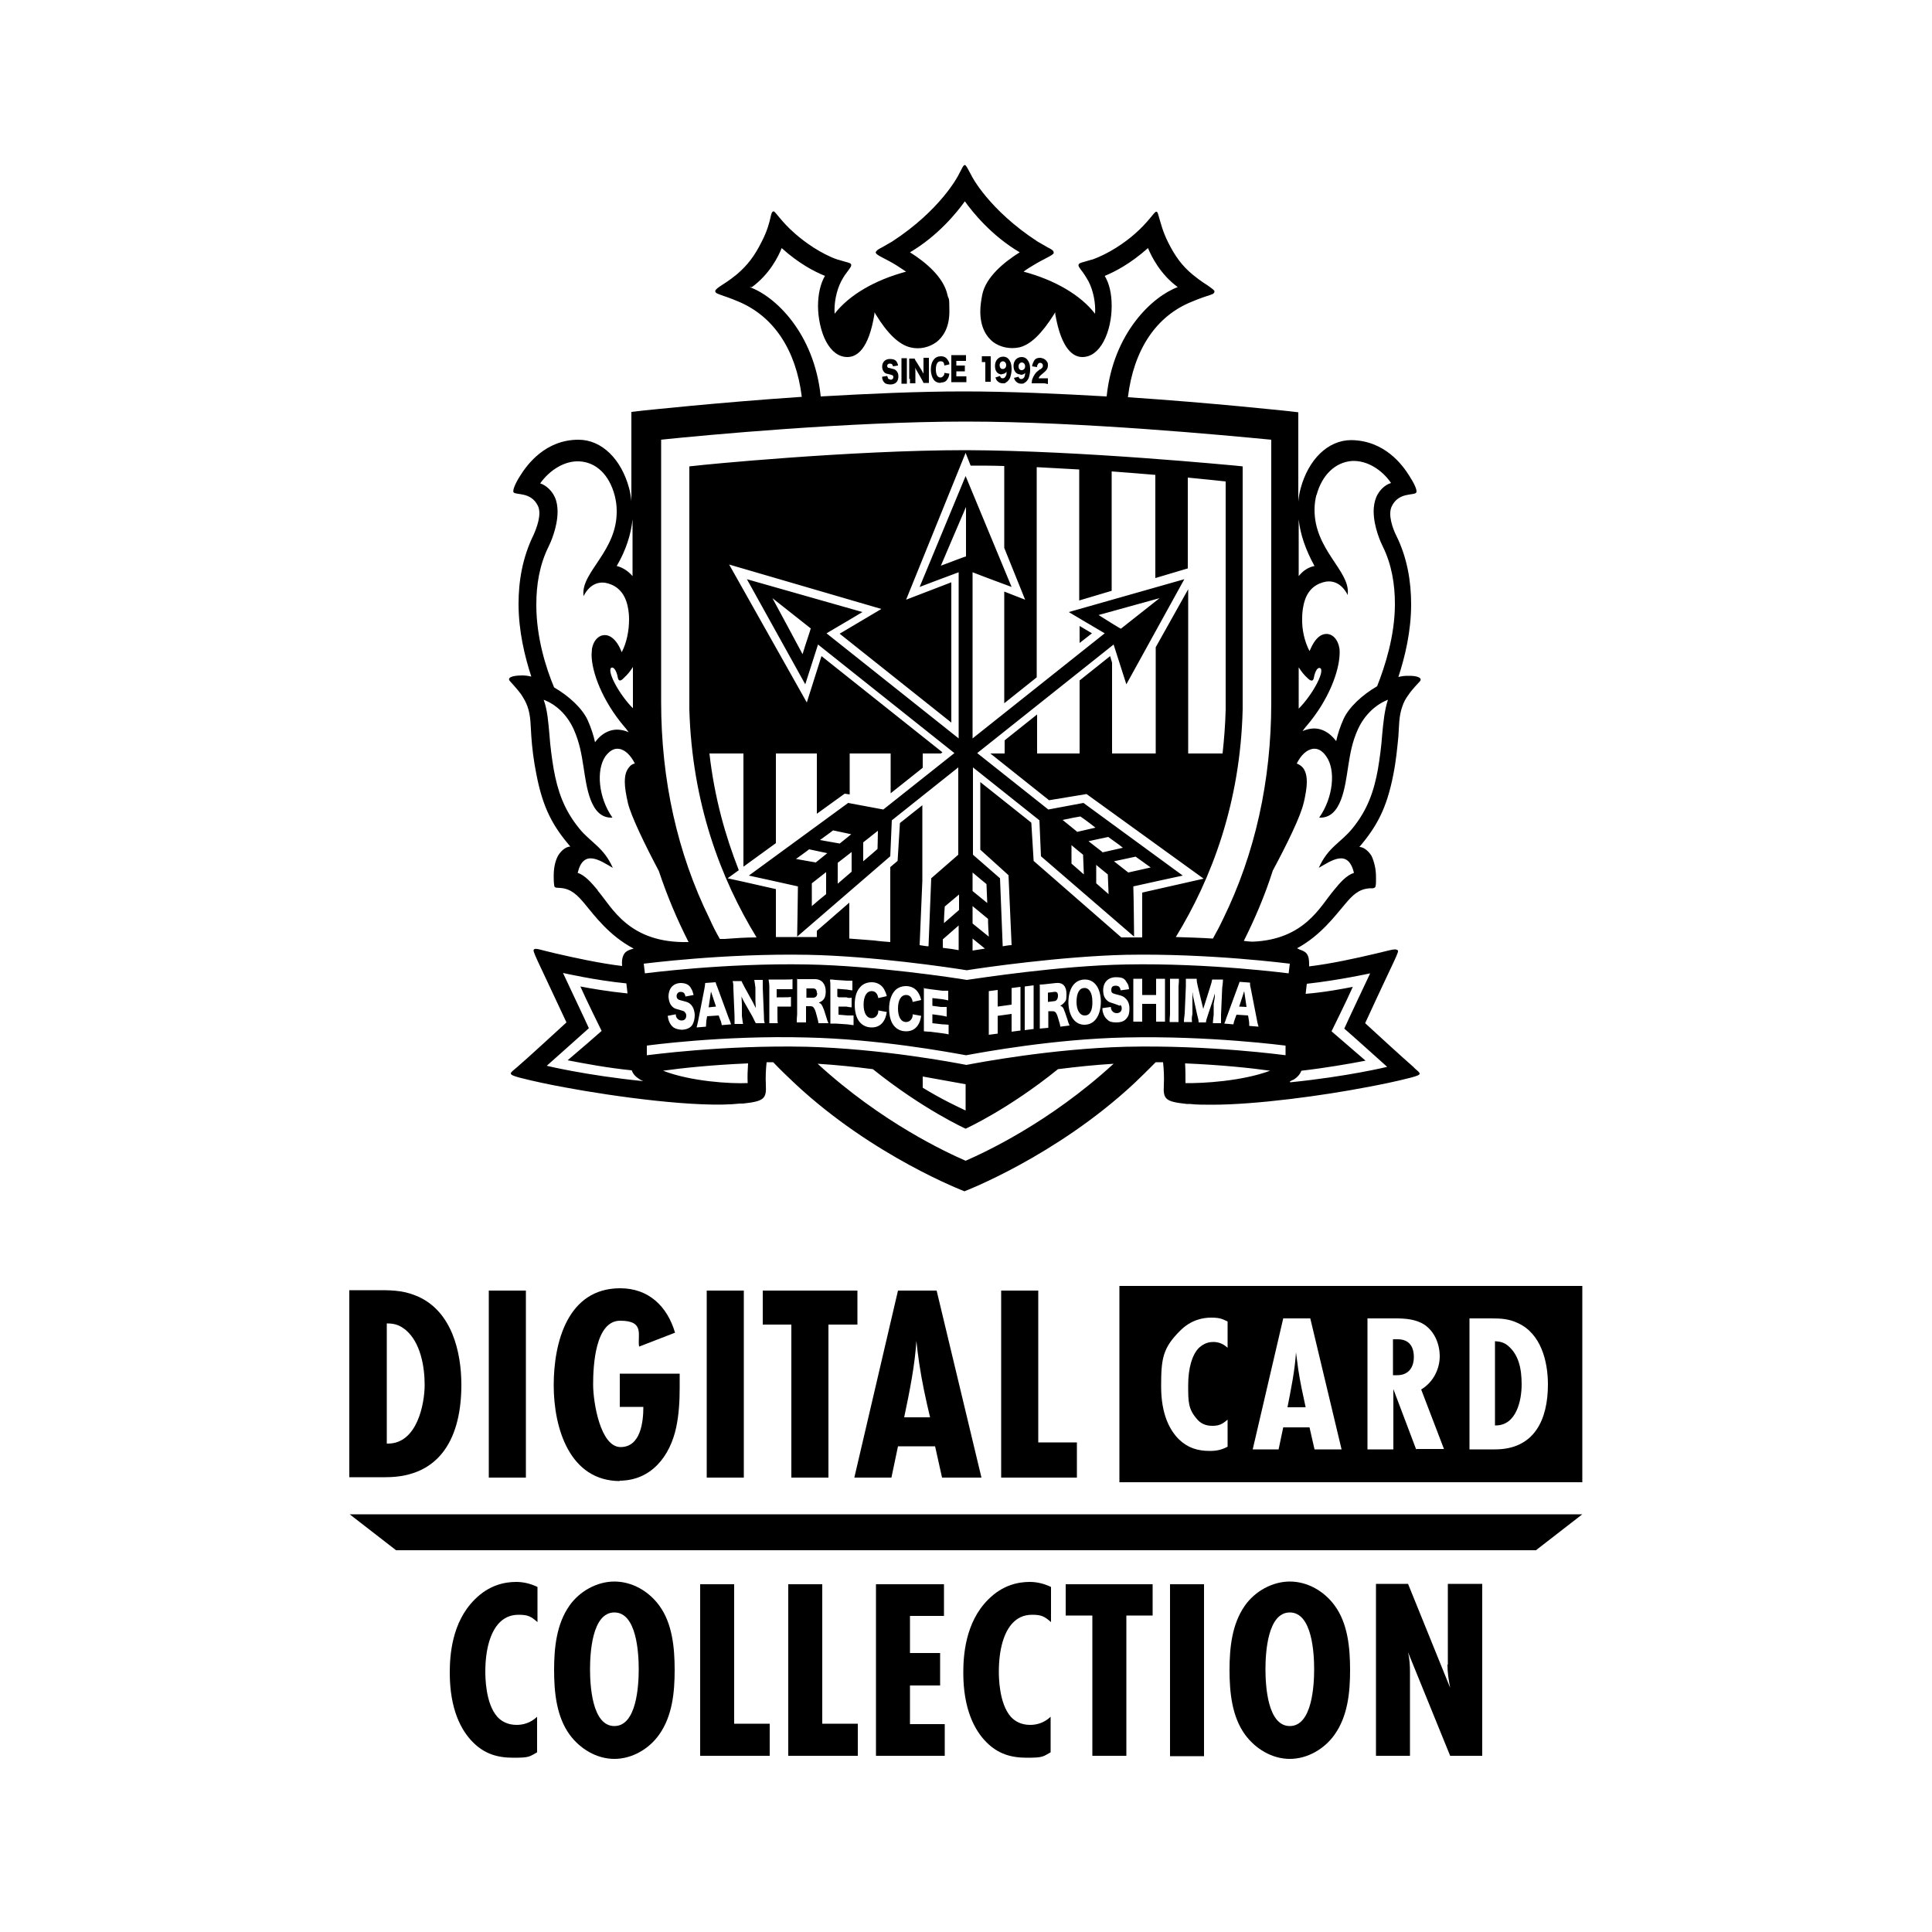
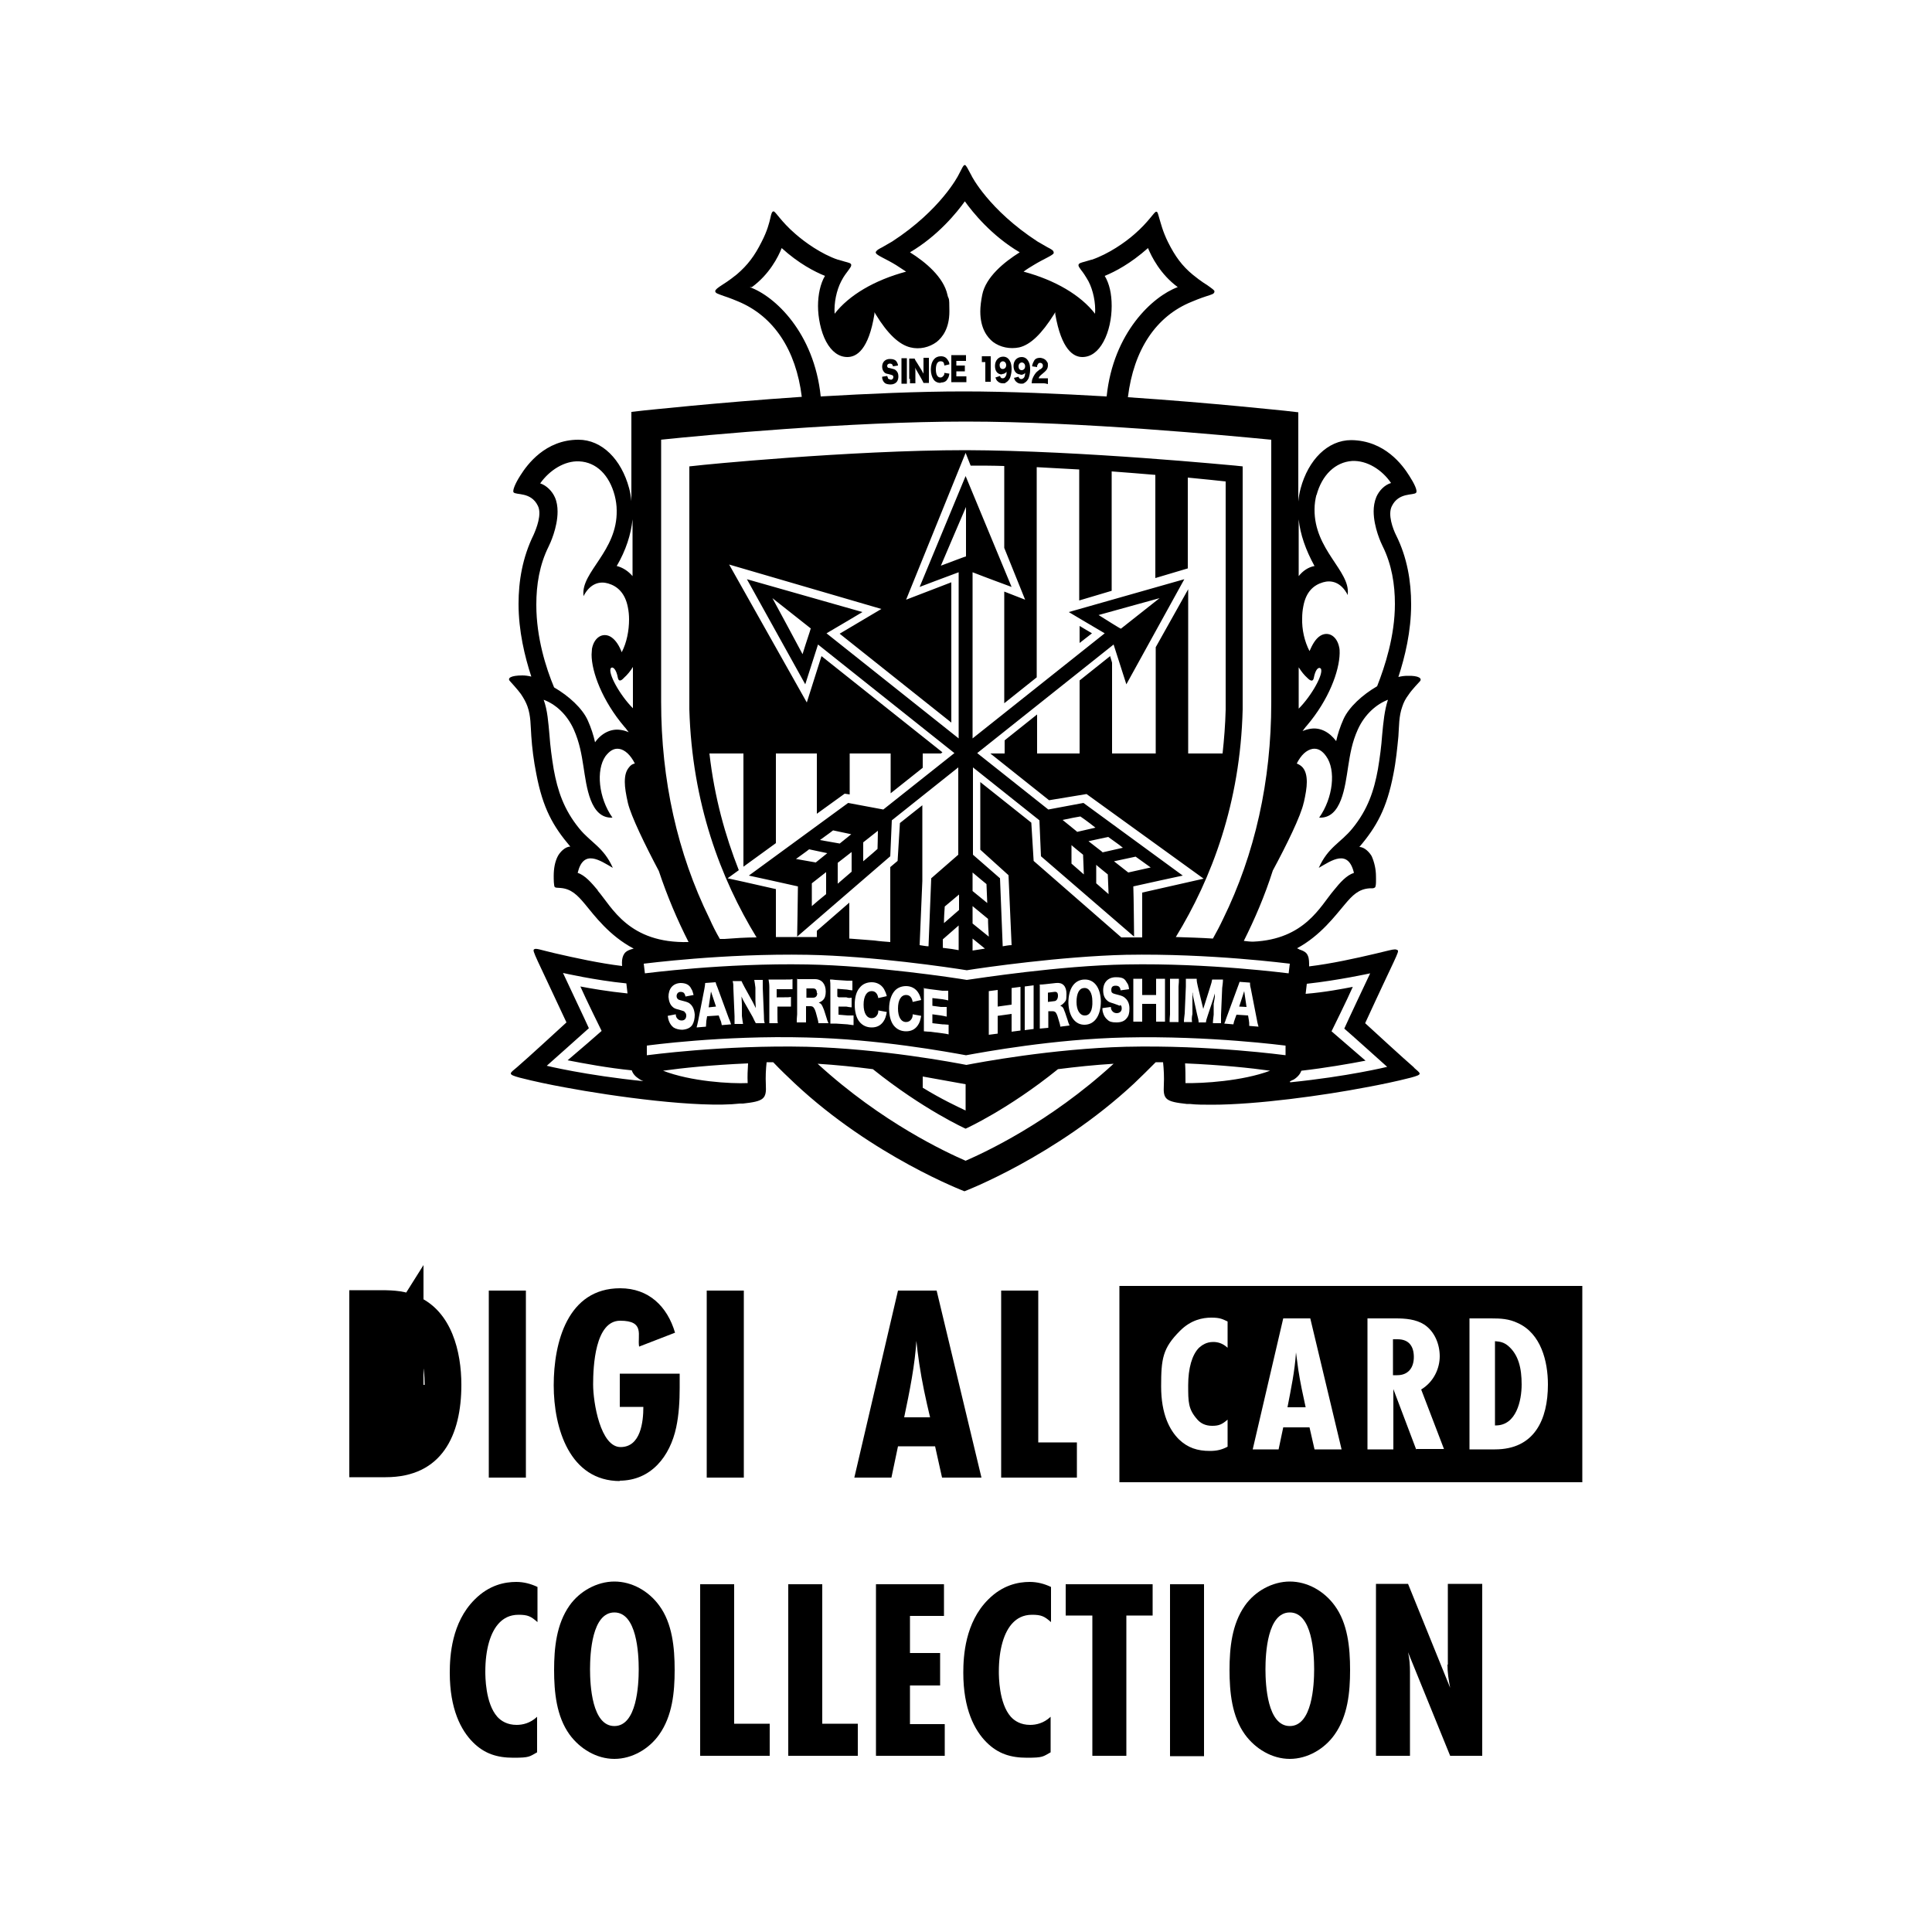
<svg xmlns="http://www.w3.org/2000/svg" id="_レイヤー_1" version="1.1" viewBox="0 0 500 500">
  <defs>
    <style>
      .st0 {
        fill: none;
      }

      .st1 {
        display: none;
      }
    </style>
  </defs>
  <g id="_レイヤー_1-2" class="st1">
    <g>
      <path d="M155.5,86.3c-16.5,9.6-46.2,26.7-66,38.2s-37.9,21.9-40.3,23.3c-9.4,5.3-12.4,10.8-12.5,23.3v6.5c0,0,21.6,37.1,21.6,37.1,11.9,20.4,21.9,37.7,22.2,38.5.4,1-1.1,1.9-5.5,3.2-12.7,3.8-22.7,12.7-29.9,26.6-5.4,10.3-7.4,18.5-7.5,30.5,0,9,2,23.3,3.2,22.1.2-.3,1.9-4,3.6-8.3,6.6-16.3,16.6-30.3,23-31.9s8.9.3,11.9,2.6c5.4,4.3,14.1,27.9,22.6,61.5,7.2,28.9,9.7,42.6,11.6,64,.9,10.4,2,19.9,2.4,20.9.6,1.6,2.4-.7,9.3-11.5,19.2-30.3,25.1-44.4,33.4-80.2,2.5-11.1,4.7-20.3,4.9-20.5.4-.4,12.4,27.4,17.9,41.4,2.9,7.7,7.8,21.2,10.7,30.1,2.9,9,5.6,16.3,6,16.3s5.3-6.6,11.1-14.8c9.6-13.5,15-22,20.7-32.7l2.2-4-.7,3.5c-.3,1.9-.8,4.5-1.1,5.8-.5,2.2-.3,2.3,2.8,1.8,1.9-.3,22.1-2.8,44.9-5.6,22.8-2.8,42.5-5.3,43.8-5.5,1.4-.4,2.2-1.3,2.2-2.5s.3-2,.6-2,4.4,3.4,8.9,7.5c5,4.5,9.2,7.5,10.5,7.5,3.2,0,22.9-8.3,36.8-15.6,45.9-23.8,70.1-50.9,80.3-89.9,2.1-8,2.4-11.2,2.4-28.5s-.5-24.6-5.6-41.2c-6-19.8-14.8-34.9-28.2-48.2-18.7-18.6-42.7-29.8-67.7-31.5l-9.5-.6v-8.5c-.1-9-1.4-12.7-5.7-16.7-4.6-4.3-8.9-5.3-22.6-5.3s-17-.3-22-.6l-9.1-.7-1.2-5c-1.6-6.7-7-12.1-13.4-13.5-5.2-1.1-6.8-.8-45.5,9.8-10.2,2.7-18.9,5-19.5,5s-2.3-2.4-3.9-5.3c-5.7-10.2-10.4-13.7-18.8-13.7s-6.8.8-35.3,17.3h0ZM196.6,75.6c3.6,1.7,2.5,0,41.3,67.3,10,17.3,18.1,31.8,18.1,32.1s-.9,1.5-1.9,2.4c-1.9,1.7-2.1,1.5-5.9-5.1-6.1-10.5-24.6-42.5-38.2-66.3-6.8-11.8-13.2-22.5-14.3-23.8-1.1-1.2-3.2-2.2-4.5-2.2s-11.3,5.1-22.1,11.4-41.9,24.3-69.1,40.1-49.8,29.2-50.2,29.8c-2.2,3.4.2,8.3,25.7,51.8,14.5,25,26.3,45.5,26.1,45.6,0,.2-2-.5-4.2-1.4-3.7-1.6-5.3-4.1-29.1-44.9-27.3-46.6-27.6-47.2-23.4-53.9,1.2-2.1,6.9-5.9,18.2-12.4,14.6-8.4,36.5-21.1,104.9-60.8,12.3-7.1,20.6-11.3,22.3-11.3s4.4.7,6.3,1.6h0ZM280.8,80c1.8,1.1,3.9,3.5,4.7,5.2.8,1.8,4.4,14,8,27.2,6.2,22.4,6.4,23.9,4.8,25.2-2.5,1.8-4,1.7-4.5-.4-.3-.9-3.4-12.5-6.8-25.7-3.5-13.2-7-24.8-7.8-25.8-.8-.9-2.7-1.7-4.1-1.7s-13.4,2.9-26.6,6.5c-31,8.4-30,8.2-31.5,5.5-.6-1.2-1-2.4-.8-2.6,1-.9,55.5-15.3,58.3-15.3,1.7,0,4.5.8,6.3,1.9ZM340.3,100.1c4.8,2.2,6.7,6.6,6.7,15.8v8.1h-6v-7.8c0-11.7.2-11.6-22.4-12-9.9,0-19.1-.5-20.2-.7-1.4-.3-2.4-1.5-2.7-3.1l-.5-2.7,21.2.5c14,.4,22,1,23.9,1.9ZM200.4,112.1c2.7,4.6,13.9,24.1,24.9,43.4l20,34.9-1.9,3.4c-1.5,2.7-5.7,5.6-20.9,14.3-10.4,6-19.4,11-19.9,11.2-1.2.4,4.2,14.1,10.5,26.9,2.7,5.4,4.9,10,4.9,10.2,0,.3-1.6.2-3.5-.1-3.2-.5-3.6-.3-4.6,2.5-.9,2.8-1.4,3-4.3,2.5-3-.5-3.4-.2-4.3,2.4-1,2.6-1.4,2.9-4.6,2.5s-3.6-.2-4.2,2.7c-.4,1.7-1,3.1-1.3,3.1-.6,0-3.2-3.8-10-14.8-.8-1.2-1-2.2-.5-2.2s1.6,1.1,2.3,2.5c1.7,3.2,3,3.2,3,0s-.6-2.7-3-3.2c-2.8-.5-3-.8-3.1-5.7-.1-2.8-.1-7.3.1-9.9.1-3.7-.2-5.2-1.7-6.4-1.6-1.3-1.6-1.4,0-.9,1.4.5,1.7-.1,1.7-4.2-.1-5.3-1.7-8.2-4.9-8.2s-3-.9-4-1.9c-1.6-1.6-2.2-1.7-3.7-.6-1.7,1.2-1.7,1.5,1,4.9,1.5,2,2.6,4.2,2.4,4.8s-1.8-.9-3.4-3.5l-3.1-4.5-4.6,2.7-4.6,2.7,5.3,5.4,5.4,5.5-3.3,5c-2.9,4.5-4.9,5.9-21.4,15.2-10,5.7-18.5,10.3-18.9,10.3-1.5-.1-52.3-90.3-51.3-91.3,1.9-1.9,122.6-70.6,123.6-70.4.6.2,3.2,4.1,5.9,8.8h0ZM307.6,143.3c-2.1,1.2-7.8,5.2-12.7,8.9-22.3,17.1-38.1,43.5-46.9,78.7-8.8,35.2-4.1,18.7-9.5,60.6-6.2,47.4-8,54.7-19,77-5.6,11.2-17.9,30.5-19.6,30.5s-1.6-3.2-2.8-7.2c-3.2-9.8-14.9-39-25.5-63.3-4.8-11-9.1-21-9.6-22.3-.5-1.2-1.3-2.2-1.8-2.2s-2.9,9.8-5.6,21.7c-6.1,28-10.8,45.1-16.3,58.8-4.6,11.5-13.8,29.9-15.8,31.5-.9.8-1.4-.9-1.8-6.3-2.1-24.2-19.3-88.7-28.8-107.6-4.6-9.3-9.1-13.5-16.7-15.7-9.9-2.9-19,1.6-27.4,13.6-2.5,3.5,2.5-10.2,5.7-15.6,6.8-11.6,18.5-19.9,29.6-21.1,8.8-.9,14.1,2.9,22.4,15.7,6.9,10.8,16,32.9,23,56.2,2.6,8.4,4.8,15.4,5,15.6.5.5.7-.5,9.9-37.3,4.1-16.5,8.7-33.4,10.1-37.5,2.9-8.2,13.4-29,14.5-29s1.9,6.3,3.4,14.1c1.5,7.7,3.6,16.4,4.6,19.2,5.2,13.7,29.5,66.5,30.1,65.4.9-1.6,11.6-44,17.9-71.2,10.6-45.5,20.5-69.8,38.1-93.5,7-9.5,17.8-20.6,26-26.8,6.2-4.7,20.8-13.2,22.4-13.2.5.1-.7,1.1-2.9,2.3h0ZM374,146.8c4.1,1.1,9.1,2.6,11,3.4l3.5,1.5-5,.6c-4.7.7-12.7,3.2-18.5,5.9-3.4,1.6-16.4,9.1-17,9.8-.3.3-1.8,1.6-3.4,2.8-2.8,2.1-3,2.2-4.9.5-2.7-2.5-5.7-8.7-5.7-11.8,0-4.7,5.8-13.8,9.6-14.8,3.7-1.1,23,.3,30.4,2.1ZM323.8,152.7c-2.2,7.9-.1,16.5,6.1,25.1l2.3,3.3-4.4,4.5-4.4,4.4-9.5-7c-5.1-3.8-9.8-7.3-10.4-7.7-.5-.5-3.1-2.2-5.7-3.8-2.7-1.7-4.8-3.3-4.8-3.6,0-.6,6.8-6.8,9.5-8.7,3.9-2.8,19-9.9,21.7-10.1.3-.1.2,1.6-.4,3.6h0ZM407.1,163.5c4.8,1.7,16.1,12.5,21.6,20.6,3.4,5,10.7,19,11.8,22.7l.7,2.3-3.9-2.4c-7.8-4.9-18-8.2-32.8-10.6-26.9-4.4-35.4-6.5-45.1-11-4.6-2.2-8.4-4.2-8.4-4.4s3-2.4,6.8-4.9c5.8-3.8,9.7-5.9,18.7-9.9,8.6-3.8,23.4-4.9,30.6-2.4h0ZM292.3,181.7c3.9,2.7,7.6,5.1,8.2,5.6.5.4,3.7,2.8,7,5.3s6.3,4.9,6.8,5.3c.4.4-1.2,3.3-3.6,6.4-2.7,3.4-4.8,5.2-5.3,4.7-1.9-1.9-12.9-5-17.9-5s-16.6,3.2-19.3,5.3c-2.9,2.3-2.1-.8,2.6-10.3,4.8-9.3,12.7-22,13.7-22s3.8,2.1,7.8,4.7h0ZM344,189.8c0,1.1,12,7,19.2,9.3,7,2.3,20.8,5.4,28.8,6.4,24.7,3,38.8,8.6,47.3,18.6,4.8,5.5,5.1,6.9,4.4,19.8-.8,15-6.2,30.6-15.2,43.9-2.7,4.1-3,4.3-4.2,2.5-1.4-2-5.5-7-11.7-14.2-19.9-23.5-50.3-53.8-73.1-73.1-2.7-2.3-5.4-4.6-6-5.1-1.2-1.2,6.3-8.9,8.7-8.9s1.8.4,1.8.8h0ZM331.8,211.7c11.3,9.6,21,18.6,36.8,33.9l5.2,5.1-6.1,1.6c-3.4.9-10,2.5-14.7,3.6-18.2,4.2-16.9,4.1-18,2.1-.6-1-1-2.8-1-3.9,0-2.9-4.4-16-7.3-21.8-1.4-2.7-4.4-7.2-6.6-10.1-2.3-2.8-4.1-5.4-4.1-5.7,0-.7,8.1-10.5,8.7-10.5s3.4,2.6,7.1,5.7h0ZM296.5,217.4c1.1.6,2.2,1.2,2.4,1.3s-2.1,4.4-5.2,9.5c-8.3,14.1-14.6,28.8-17.1,40-.6,2.6-1.2,3-6.8,4.2-2.6.6-2.7.3-5.1-7.1-2.8-8.5-4.7-20.4-4.7-28.7s.2-5.5,5.4-10.4c5.2-5,13.5-9.6,18.6-10.5,3.3-.6,9.9.3,12.5,1.7h0ZM317,239.5c3.6,7.7,4.4,10.2,7.6,24.5,2.8,12.5,2.9,13.6,1.3,12.4s-4.6-3.6-8.5-6.7c-3.9-3.2-8.1-5.7-9.3-5.7s-5.8.9-10.2,2.1c-4.4,1.1-8.3,1.8-8.7,1.5-1.6-1.6,8.5-24.4,16.2-36.5l2.8-4.3,2.5,2.3c1.3,1.3,4.2,6,6.3,10.4h0ZM453.6,252.8c-2.9,22.1-8.4,38.7-16.8,50.9-4.6,6.9-22.1,24.6-29.8,30.3-11.2,8.3-34.3,20.9-55.3,30.1l-8.9,4-3.2-2.5c-1.7-1.4-5.2-4.5-7.8-6.8l-4.8-4.3,6.6-43c3.7-23.7,6.7-43.1,6.8-43.2.3-.5,22.1-5.1,22.4-4.8.4.3-11.9,67.9-13.5,74.2-.5,2.1-.2,2.3,3.5,2.3,5.8,0,17.6-2.4,26.7-5.5,41.7-14,69.2-47.1,73.5-88.6,1.3-13.2,1.3-13,1.7-8.7.2,2-.3,9-1.1,15.6h0ZM379,256.3c5.4,4.4,38,42.4,38,44.3,0,2.9-17.1,15.3-27.7,19.9-3.2,1.5-6.7,3-7.8,3.6-3.4,1.6-14.7,4.9-16.6,4.9s-2.2-.7-.8-7c.5-2.5,1.9-9.7,3-16s2.7-14.9,3.4-19c3.6-19.5,4.8-25.7,5.2-28.8.6-3.5,1-3.8,3.3-1.9ZM315.9,282c5.8,4.6,10.1,8.7,10.1,9.8,0,2.8-11.2,66.6-11.9,67.4-.8.9-72,9.3-72.7,8.5-.6-.6,2.2-17.6,3-18.5.3-.2,11.8-2.3,25.7-4.6,17.4-2.9,25.5-4.7,26.1-5.7,1.2-2.2,6.9-43.3,6-44.1-.4-.3-11.9,2-25.5,5.3-13.7,3.3-25,5.9-25.2,5.7s.3-4.9,1.2-10.4l1.6-10,24.1-5.6c13.3-3.1,24.8-5.7,25.7-5.7.9-.1,6.2,3.5,11.8,7.9h0Z" />
      <path d="M138.5,141.1c-29.7,17.1-55.5,31.8-57.2,32.7-1.8.9-3.3,2-3.3,2.6,0,1.8,45.9,81.1,46.7,80.9s9-4.9,19.1-10.7,18.8-10.6,19.3-10.6-1.3-2.7-4.1-5.9c-3.9-4.5-5.6-5.8-7.2-5.3-1.5.4-1.9.1-1.6-1.4.2-1.1,3.9-4,9.3-7.1,5-2.9,8.6-5.3,8.1-5.3s-5.3,2.5-10.7,5.5c-5.3,3-10.1,5.5-10.6,5.5s-5.4-8.2-11-18.1l-10.2-18,3.7-2.3c5.3-3.4,46.2-26.6,47.4-26.9s5.5,7.5,18.6,30.5l3.3,5.7-10.1,5.6c-5.5,3.2-10.3,6.2-10.6,6.7-.7,1.1,1.4.1,10.9-5.4,6.3-3.7,9.7-4.3,9.7-1.9s-2.9,2.6-6.4,4.6l-6.4,3.6,2.4,5.7c1.7,3.9,3.6,6.4,5.9,8,1.9,1.2,3.7,2.2,4,2.2,1.1,0,.4-10-1.1-14.3-.9-2.6-1.4-5.2-1.1-5.9.2-.7,1.5,2.3,2.8,6.7s2.5,7.3,2.7,6.5,8.7-6.2,18.9-12c10.1-5.8,18.7-10.8,19-11.3.3-.6-43.5-78.5-45.6-80.9-.3-.4-24.9,13.3-54.6,30.3h0Z" />
      <path d="M168,167.4c-3,1.8-12,7-20,11.6-8,4.5-14.7,8.4-14.8,8.6-.7.5,14.9,27.4,15.6,27,.4-.2,9.5-5.4,20.2-11.6,10.7-6.1,19.9-11.5,20.3-11.9.9-.9-13.3-26.3-14.9-26.7-.5-.1-3.4,1.3-6.4,3h0Z" />
      <path d="M182,208c-.9.6-1.4,2.1-1.2,4,.2,1.7-.1,3.7-.7,4.4-1.8,2.1.5,6,5,8.5l3.9,2.2v-4.1c0-3.5-3.1-13-4.9-15.2-.3-.4-1.3-.3-2.1.2h0Z" />
      <path d="M174.7,212.4c-1.2.9-1.4,1.6-.8,2.1.6.3,1.1.1,1.1-.5s.5-.8,1-.5c.6.3,1-.1,1-.9,0-1.3-.8-1.3-2.3-.2h0Z" />
      <path d="M190,221.4c0,.7.3,2.7.6,4.4.5,2.7,1.4,3.4,6.7,6,.4.2.7-1.4.7-3.6,0-3.5-.4-4.3-3.6-6.1-4.2-2.5-4.4-2.5-4.4-.7h0Z" />
      <path d="M200.1,221.7c-.1,1.2.4,2.5.9,2.8,1.2.7,1.2-.2,0-3-.8-1.9-.9-1.9-.9.2Z" />
      <path d="M182,228.8c0,3.1.5,4.5,2.2,5.6,3.7,2.6,5,2,4.6-1.9-.2-2.8-1-4.1-3.5-5.6l-3.3-2.1v4Z" />
      <path d="M200,229.5c0,2.4.6,3.7,2.1,4.5,3.3,1.8,3.9.7,1.9-3.8-2.3-5.1-4-5.4-4-.7Z" />
      <path d="M190.6,232.6c-1.2,3-.6,4.4,2.6,6.4,3.5,2.1,4.8,1.4,4.8-2.7s-1-2.8-3-3.8c-2.4-1.3-3.9-1.2-4.4.1h0Z" />
      <path d="M182,239.3c0,4.1.3,4.6,3,5.6,2.9,1,3,.9,3-2s.1-3.2.2-3.7c0-.4-1.3-1.5-3-2.5l-3.2-1.9v4.5h0Z" />
      <path d="M199,238.4c0,2.2.6,3.6,1.6,4,3.2,1.2,4.4.6,4.4-2.2s-.7-3.2-2.5-4c-2.3-1.1-3.5-.3-3.5,2.2Z" />
      <path d="M206.9,240.3c-.1.9-.2,2.2-.3,2.8-.1.7.9,1.5,2.1,2,2.1.8,2.1.6,1.1-1.9-1.6-3.8-2.8-4.9-2.9-2.9h0Z" />
      <path d="M190,243.5c0,2.9.5,3.7,2.6,4.6,3.1,1.1,3,1.2,3.8-2.7.6-2.6.3-3.2-1.9-4.2-3.9-1.8-4.5-1.5-4.5,2.3h0Z" />
      <path d="M197.8,246.9c-.4,2.5,0,3.1,2,3.6,3.8.9,6.2-4.5,2.6-5.9-3-1.2-4.2-.6-4.6,2.3h0Z" />
      <path d="M181.6,245.7c-.3.4-.6,1.8-.6,3.3,0,3.2,4.7,6.2,5.5,3.5.3-.8.7-2.2,1-3,.5-1.6-4.7-4.9-5.9-3.8Z" />
      <path d="M205.4,247.4c-1,2.6,0,5.1,2.3,5.4,1.7.3,2.4-.3,2.9-2.3.5-2-.3-3.3-2.4-3.9-1.5-.5-2.4-.3-2.8.8Z" />
      <path d="M188.6,251.6c-.8,3.2-.6,3.4,3,3.7s2.9-.2,3.2-2.4c.2-2-.2-2.8-2-3.3-3.4-.9-3.5-.8-4.2,2Z" />
      <path d="M211.7,251.9c-.3,1.3.1,2.1,1.4,2.4,2,.5,2.3-.1,1.3-2.7-.8-2.2-2.1-2-2.7.3Z" />
      <path d="M196.5,254c-.8,2.6.1,4,2.6,4s4.3-4.1,2.5-5.2c-2.1-1.4-4.5-.8-5.1,1.2Z" />
      <path d="M203.5,256.1c-.7,2.1.7,3.9,3.2,3.9s2.7-3.6,1.8-5c-1.1-1.8-4.3-1.1-5,1.1Z" />
      <path d="M187.4,258.7c-.4,1.6-.2,2.8.7,3.4,1.8,1.1,4.9,1.1,4.9,0s.3-1.6.6-2.4c.3-1-.5-1.8-2.5-2.5-2.9-1-3.1-.9-3.7,1.5Z" />
      <path d="M194.7,261.2c-.7,2.6-.8,2.4,2.1,3.2,1.7.6,2.4.3,3.1-1.6.5-1.5.5-2.6-.3-3-2.1-1.4-4.4-.8-4.9,1.4h0Z" />
-       <path d="M188,264.7c0,.5.7,1.6,1.4,2.6,1.2,1.6,1.4,1.6,2,.1.3-.9.4-2,0-2.5-.6-1.1-3.4-1.2-3.4-.2Z" />
    </g>
  </g>
  <g>
    <g>
      <path d="M122.8,414c-5.9,5.9-6.4,14.5-6.4,18.9,0,9.4,2.9,14.9,6,18,3,3,6.3,4,10.5,4s4.1-.3,6.1-1.4v-9.2c-1.8,1.7-3.8,2.1-5.3,2.1-2.4,0-4-1-5-2.1-3.1-3.5-3.1-10.5-3.1-11.7,0-5.7,1.3-10.3,3.7-12.7,1-1,2.5-2,4.9-2s3.2.4,4.9,1.9v-9.1c-1.7-.8-3.5-1.3-5.5-1.3-3,0-7,.8-10.7,4.5Z" />
      <path d="M159,409.3c-4.5,0-9,2.5-11.6,6.2-3.4,4.8-4,11-4,16.7s.6,12,4,16.7c2.7,3.7,7,6.3,11.6,6.3s9-2.6,11.6-6.3c3.4-4.8,4-10.9,4-16.7s-.6-12.1-4-16.7c-2.7-3.7-7-6.2-11.6-6.2ZM159,446.7c-5.8,0-6.3-10.6-6.3-14.7s.5-14.7,6.3-14.7,6.3,10.6,6.3,14.7-.5,14.7-6.3,14.7Z" />
      <polygon points="190 410 181.2 410 181.2 454.4 199.2 454.4 199.2 446.1 190 446.1 190 410" />
      <polygon points="212.8 410 204 410 204 454.4 222 454.4 222 446.1 212.8 446.1 212.8 410" />
      <polygon points="235.5 436.2 243.3 436.2 243.3 427.8 235.5 427.8 235.5 418.2 244.3 418.2 244.3 410 226.7 410 226.7 454.4 244.5 454.4 244.5 446.2 235.5 446.2 235.5 436.2" />
      <path d="M255.7,414c-5.9,5.9-6.4,14.5-6.4,18.9,0,9.4,2.9,14.9,6,18,3,3,6.3,4,10.5,4s4.1-.3,6.1-1.4v-9.2c-1.8,1.7-3.8,2.1-5.3,2.1-2.4,0-4-1-5-2.1-3.1-3.5-3.1-10.5-3.1-11.7,0-5.7,1.3-10.3,3.7-12.7,1-1,2.5-2,4.9-2s3.2.4,4.9,1.9v-9.1c-1.7-.8-3.5-1.3-5.5-1.3-3,0-7,.8-10.7,4.5Z" />
      <polygon points="275.8 418.1 282.7 418.1 282.7 454.4 291.5 454.4 291.5 418.1 298.3 418.1 298.3 410 275.8 410 275.8 418.1" />
      <rect x="302.8" y="410" width="8.8" height="44.5" />
      <path d="M333.8,409.3c-4.5,0-9,2.5-11.6,6.2-3.4,4.8-4,11-4,16.7s.6,12,4,16.7c2.7,3.7,7,6.3,11.6,6.3s9-2.6,11.6-6.3c3.4-4.8,4-10.9,4-16.7s-.6-12.1-4-16.7c-2.7-3.7-7-6.2-11.6-6.2ZM333.8,446.7c-5.8,0-6.3-10.6-6.3-14.7s.5-14.7,6.3-14.7,6.3,10.6,6.3,14.7-.5,14.7-6.3,14.7Z" />
      <path d="M374.6,430.8c0,2,.3,4,.7,6l-10.9-26.9h-8.3v44.5h8.8v-21.7c0-1.7-.1-3.4-.5-5.1l10.9,26.8h8.3v-44.5h-8.9v20.9Z" />
-       <path d="M119.4,358.4c0-8.6-2.5-18.9-11.1-22.8-3.3-1.5-6.2-1.7-9.8-1.7h-8.1v48.4h9.4c14.6,0,19.6-10.9,19.6-23.9ZM100.1,342.5c2,0,3.3.4,4.9,1.7,3.8,3.2,4.9,9.4,4.9,14.2s-1.9,15.2-9.5,15.2h-.3v-31Z" />
+       <path d="M119.4,358.4c0-8.6-2.5-18.9-11.1-22.8-3.3-1.5-6.2-1.7-9.8-1.7h-8.1v48.4h9.4c14.6,0,19.6-10.9,19.6-23.9ZM100.1,342.5c2,0,3.3.4,4.9,1.7,3.8,3.2,4.9,9.4,4.9,14.2h-.3v-31Z" />
      <rect x="126.5" y="334" width="9.6" height="48.4" />
      <path d="M160.3,383.2c8.2,0,13.1-6.3,14.7-13.8.7-3.3.9-6.8.9-10.2s0-2.5,0-3.7h-15.5v8.6h6.1c0,3.9-.7,10.4-5.9,10.4s-7.1-11.5-7.1-16.2.5-16.5,7-16.5,4.4,3.8,4.9,6.7l9.3-3.6c-2-6.8-6.8-11.5-14.2-11.5-13.6,0-17.2,14-17.2,25.1s4.1,24.8,17.2,24.8Z" />
      <rect x="182.9" y="334" width="9.6" height="48.4" />
-       <polygon points="204.8 382.4 214.4 382.4 214.4 342.8 221.9 342.8 221.9 334 197.4 334 197.4 342.8 204.8 342.8 204.8 382.4" />
      <path d="M230.7,382.4l1.7-8.1h9.6l1.8,8.1h10.2l-11.6-48.4h-10l-11.3,48.4h9.6ZM237.1,346.5c.2,2.1.5,4.3.8,6.4.7,4.7,1.7,9.3,2.8,13.9h-6.7c1.4-6.7,2.8-13.5,3.2-20.3Z" />
      <polygon points="278.7 373.3 268.7 373.3 268.7 334 259.1 334 259.1 382.4 278.7 382.4 278.7 373.3" />
      <path d="M386.9,347.2v21.7h.2c5.3,0,6.7-6.4,6.7-10.6s-.8-7.7-3.5-10c-1.1-.9-2-1.1-3.4-1.2Z" />
      <path d="M361.8,346.6h-1.3v9.3c.4,0,.8,0,1.1,0,2.9,0,4.3-2,4.3-4.7s-1.2-4.6-4.2-4.6Z" />
      <path d="M335.4,350c-.3,4.8-1.3,9.5-2.2,14.2h4.7c-.7-3.2-1.4-6.4-1.9-9.7-.2-1.5-.4-3-.6-4.5Z" />
      <path d="M409.5,332.8h-119.8v50.8h119.8v-50.8ZM317.7,348.8c-1.3-1.2-2.6-1.5-3.7-1.5-1.8,0-2.9.8-3.7,1.5-1.8,1.8-2.8,5.3-2.8,9.7s0,6.2,2.4,8.9c.8.9,2,1.6,3.8,1.6s2.6-.4,4-1.6v7c-1.5.8-2.8,1.1-4.6,1.1-3.2,0-5.7-.8-8-3-2.4-2.4-4.6-6.5-4.6-13.7s.4-9.9,4.9-14.4c2.8-2.8,5.8-3.4,8.1-3.4s2.9.4,4.2,1v6.9ZM340.2,375.1l-1.3-5.7h-6.8l-1.2,5.7h-6.7l7.9-33.9h7l8.1,33.9h-7.1ZM366.5,375.1l-5.9-15.6v15.6h-6.7v-33.9h7.3c2.5,0,5.2.2,7.4,1.6,2.7,1.8,4,5.1,4,8.2s-1.5,6.6-4.8,8.6l5.9,15.4h-7.1ZM386.8,375.1h-6.5v-33.9h5.6c2.5,0,4.6.1,6.9,1.2,6,2.7,7.8,9.9,7.8,15.9,0,9.1-3.5,16.8-13.7,16.8Z" />
-       <polygon points="90.5 391.9 102.5 401.2 397.5 401.2 409.5 391.9 90.5 391.9" />
    </g>
    <g>
      <path class="st0" d="M249.9,32.9c1.5,0,3,7.2,11.5,17.5,6.7,8.1,16.5,10.1,16.9,13.9,2.7-.6,5.6-2,10.8-5.9,8-6.2,10.7-13.5,12.2-12.8,1.5.8,2.6,12.8,8.7,19.9,3.6,4.2,7.5,6.6,10.8,8.7,2.5,1.6,4.7,2.3,3.9,3.2-1.2,1.3-13.5,2.5-20.6,9.9-3.9,4.1-5.1,11.2-5.1,11.2,2.7.2,16.5,1.2,23.2,2,4.6.5,19.1,1.8,19.7,2.3.5.4.3.6.4,9,0,0,4.4-3.9,12.4-2.1,16.1,4.7,18.7,21,18,22.2-.5.9-6.9-.9-7.6,2.1-.5,2,2.4,4.5,4,11.7,1.4,6.4,2,14.2-1.2,25.2,4.7-1.1,8.5,4.9,7.1,5.6-1.5.7-4.4,2.1-6.6,6.9-2.3,5-.7,8.9-3,20.3-.7,3.5-2.7,10.6-6.7,15.3,1.8.9,2.9,4.3,3,6.9.2,4.3-.8,8-2,8.7-1.1.7-4.1-1-7.9,3.3-1.4,1.6-3.2,3.5-3.7,4.2-1.4,1.6-.4,2.1.4,2,11.4-2.2,19.7-5.7,20.8-5,.9.6.4,1.3-10.5,24.6,16.8,14.7,18.5,15.9,18.3,16.9-.1.6-.7,1-4.3,1.9-23.3,6.4-67,11.4-74.1,6.5-1.8-1.2-1.6-2.8-2.6-2.8-.9,0-4.3,4.1-19.6,14.4-11.3,7.6-26.3,14.1-26.7,14.1s-15.4-6.5-26.7-14.1c-15.4-10.3-18.7-14.5-19.6-14.4-1,0-.8,1.6-2.6,2.8-7,4.9-50.8,0-74.1-6.5-3.5-1-4.1-1.4-4.3-1.9-.2-1,1.5-2.2,18.3-16.9-10.9-23.3-11.4-24-10.5-24.6,1.1-.7,9.4,2.8,20.8,5,.8.1,1.8-.4.4-2-.6-.6-2.3-2.6-3.7-4.2-3.8-4.3-6.9-2.6-7.9-3.3-1.1-.7-2.1-4.4-2-8.7.1-2.7,1.2-6,3-6.9-4-4.7-6-11.7-6.7-15.3-2.3-11.4-.7-15.4-3-20.3-2.2-4.8-5.1-6.2-6.6-6.9-1.4-.7,2.4-6.7,7.1-5.6-3.2-11-2.6-18.8-1.2-25.2,1.6-7.2,4.5-9.7,4-11.7-.7-3-7.1-1.2-7.6-2.1-.7-1.2,2-17.5,18-22.2,8-1.8,12.4,2.2,12.4,2.1,0-8.4-.1-8.6.4-9,.6-.5,15.2-1.8,19.7-2.3,6.7-.7,20.6-1.8,23.2-2,0,0-1.2-7-5.1-11.2-7.1-7.4-19.4-8.6-20.6-9.9-.8-.9,1.4-1.6,3.9-3.2,3.3-2.1,7.2-4.5,10.8-8.7,6.1-7.1,7.2-19,8.7-19.9,1.5-.7,4.3,6.6,12.2,12.8,5.2,4,8.2,5.3,10.8,5.9.4-3.8,10.1-5.8,16.9-13.9,8.5-10.3,10-17.5,11.5-17.5Z" />
      <g>
        <polygon points="279.4 162 279.4 166.4 282.6 163.9 279.4 162" />
        <path d="M366.1,276.4c-2.9-2.5-10.4-9.4-12.8-11.6,7.9-17.2,8.9-18.5,8.4-18.9-.2-.1-.4-.2-.7-.2-.7,0-2,.4-5,1.1-5.1,1.2-11.4,2.6-17.2,3.3,0-1.1,0-2-.3-2.7-.2-.5-.5-1.1-2-1.6-.1,0-.3-.1-.4-.2-.1,0-.3-.1-.4-.2,6.1-3.3,9.9-8.5,12.3-11.3,2-2.4,3.6-4,6.4-4.2,1.1,0,1,0,1.4-.2.4-.2.3-2.2.3-2.9,0-1.8-.4-3.6-1.1-5.2-.5-.9-1.8-2.4-3.2-2.4,4.5-5.3,7.1-10,8.8-18.8.7-3.5,1-6.8,1.3-9.8.2-2.7.1-5.2,1-7.7.4-1.2.8-2,1.7-3.2.7-1.1,2.8-3.3,2.8-3.3.8-.8-.2-1.6-3.2-1.5-.7,0-1.5.1-2.3.3,1.7-5.2,3.3-11.8,3.3-18.8,0-5.9-1-12.1-3.9-17.9-.8-1.6-2.2-5.3-1.1-7.5,1.8-3.7,5.7-2.7,6.3-3.5.4-.5-.5-2.4-1.8-4.4-1.7-2.7-6.3-9.1-15-9.2-6.1,0-11.1,5.1-13.1,12.5-.3,1.1-.5,2.3-.6,3.4v-23.1l-3.5-.4c-.3,0-18.3-2-40.6-3.5,1.5-12.3,7.3-21,16.5-24.7,2.1-.9,3.7-1.4,3.7-1.4,1.5-.5,2.2-.6,2.2-1.3,0-.3-.6-.7-2-1.7,0,0-1.4-.8-3.6-2.6-2.8-2.3-4.6-4.8-6.4-8.4-1.4-2.8-1.9-5-2.3-6.3-.3-1-.4-1.7-.8-1.6-.5,0-1.9,2.6-5.6,5.8-2.5,2.2-6.7,5.1-11,6.6h-.1s-1.7.5-1.7.5c-1.1.3-1.6.4-1.7.9,0,.4.3.7.7,1.3.5.6,1.1,1.5,1.9,2.9,1.2,2.3,1.9,5.6,1.7,8.4-3.7-4.8-10.3-8.7-18.5-10.9.9-.7,1.8-1.2,2.6-1.7,2.6-1.6,5-2.5,5.2-3.1,0-.1,0-.3-.1-.5-.2-.3-.7-.6-1.5-1l-2.6-1.5c-12.6-8.2-17.1-17-17.1-17.1-1-1.8-1.3-2.6-1.7-2.7-.4,0-.7.8-1.7,2.7,0,0-4.5,8.9-17.1,17.1l-2.6,1.5c-.8.4-1.3.7-1.5,1-.2.2-.2.4-.1.5.2.6,2.6,1.5,5.2,3.1.8.5,1.7,1.1,2.6,1.7-8.2,2.2-14.8,6.1-18.5,10.9-.2-2.8.5-6.1,1.7-8.4.7-1.4,1.4-2.2,1.9-2.9.4-.6.7-.9.7-1.3,0-.5-.6-.6-1.7-.9l-1.7-.5h-.1c-4.3-1.5-8.5-4.5-11-6.7-3.7-3.2-5.1-5.8-5.6-5.8-.4,0-.6.6-.8,1.6-.3,1.3-.8,3.4-2.3,6.3-1.8,3.6-3.6,6-6.4,8.4-2.1,1.7-3.6,2.6-3.6,2.6-1.4.9-1.9,1.3-2,1.7,0,.6.6.7,2.2,1.3,0,0,1.6.5,3.7,1.4,9.2,3.8,15,12.5,16.5,24.7-22.2,1.5-40.3,3.5-40.6,3.5l-3.5.4v23.1c-.1-1.1-.3-2.3-.6-3.4-2-7.4-7-12.5-13.1-12.5-8.6,0-13.3,6.5-15,9.2-1.3,2-2.1,3.9-1.8,4.4.6.8,4.5-.2,6.3,3.5,1.1,2.2-.4,5.9-1.1,7.5-2.9,5.9-3.9,12-3.9,17.9,0,7,1.6,13.6,3.3,18.8-.8-.2-1.6-.3-2.3-.3-3,0-4,.7-3.2,1.5,0,0,2.1,2.3,2.8,3.3.8,1.2,1.3,2.1,1.7,3.2.9,2.5.8,5,1,7.7.2,3,.6,6.3,1.3,9.8,1.7,8.9,4.3,13.5,8.8,18.8-1.4,0-2.7,1.5-3.2,2.4-.8,1.5-1.1,3.3-1.1,5.2,0,.7,0,2.7.3,2.9.4.2.4.1,1.4.2,2.8.2,4.4,1.8,6.4,4.2,2.4,2.9,6.3,8.2,12.6,11.5-2.1.5-2.4,1.2-2.7,1.8-.3.7-.4,1.5-.3,2.7-5.8-.7-12.2-2.1-17.4-3.3-3.9-.9-4.9-1.4-5.4-1-.5.4.4,1.7,8.4,18.9-2.4,2.2-9.9,9.1-12.8,11.6-1.9,1.6-2.6,1.8.7,2.7,3.9,1,7.8,1.8,11.6,2.5,12.8,2.4,34.7,5.4,45.4,4.2.3,0,.5,0,.8,0,5.4-.6,6.1-1.2,5.9-4.9-.1-2,0-4,.2-5.8.6,0,1.1,0,1.7,0,1.9,2,3.8,3.8,5.6,5.5,20.2,18.9,43.9,27.9,43.9,27.9,0,0,23.6-9,43.9-27.9,1.8-1.7,3.7-3.6,5.6-5.5.6,0,1.3,0,1.9,0,.2,1.9.3,3.9.2,5.9-.2,3.7.4,4.3,5.9,4.9.3,0,.5,0,.8,0,1.7.2,3.7.2,5.8.2,11.5,0,28.9-2.4,39.8-4.5,3.8-.7,7.7-1.5,11.6-2.5,3.3-.9,2.6-1,.7-2.7ZM267.5,222.7l-.6-9.8-13.2-10.5v17.5s7.3,6.6,7.3,6.6l.8,18.1c-.8,0-1.6.2-2.3.3l-.7-17.6-7-6.1v-22.6s17.2,13.7,17.2,13.7l.4,9.3,24.1,20.8s-.1-10.9-.2-13c2.1-.5,12.8-2.8,12.8-2.8l-25.7-18.8-9.1,1.7-18.4-14.6,35.3-28.1c1.1,3.4,3.3,10.3,3.3,10.3l15-27.2-29.9,8.5s6.2,3.7,9.3,5.5l-34.2,27.2v-43c3.3,1.3,10.1,3.8,10.1,3.8l-11.9-28.7-11.9,28.7s6.8-2.6,10.1-3.8v43s-34.2-27.2-34.2-27.2c3.1-1.8,9.3-5.5,9.3-5.5l-29.9-8.5,15.1,27.2s2.2-6.9,3.3-10.3l35.3,28.1-18.4,14.6-9.1-1.7-25.7,18.8s10.6,2.3,12.7,2.8c0,2.2-.2,13-.2,13l24.1-20.8.4-9.3,17.2-13.7v22.6l-7,6.1-.7,17.6c-.7,0-1.5-.2-2.3-.3l.7-16.6v-19.6l-5.8,4.6-.6,9.8-1.9,1.6v19.4c-1.3-.1-2.7-.2-4.1-.4-2.1-.2-4.3-.3-6.5-.5v-9.3l-8.4,7.3v1.6c-.6,0-1.2,0-1.8,0-1.8,0-3.6,0-5.4,0-1.1,0-2.2,0-3.4,0v-12.4l-8.4-1.9h0s0,0,0,0l-4.1-.9,2.9-2.1c-3.5-8.9-6.3-18.8-7.6-30.2h8.8s0,29.3,0,29.3l8.4-6.1v-23.2h10.6s0,15.6,0,15.6l7.2-5.2,1.3.2v-10.6h10.6s0,10.3,0,10.3l8.3-6.6v-3.7h4.7s.4-.3.4-.3l-31.3-24.9-3.8,12-20.1-35.7,39.4,11.5-10.8,6.4,28.9,23v-36.3s-11.7,4.5-11.7,4.5l15.4-38,1.3,3.3c2.8,0,5.8,0,8.7.1v21.2l5.4,13.4-5.4-2.1v28.9l8.4-6.7v-54.4c3.7.2,7.4.4,11,.6v33.9l8.4-2.5v-30.9c4,.3,7.8.6,11.3.9v26.7l8.4-2.5v-23.5c4.4.4,7.8.8,9.8,1v59.1c-.1,3.9-.4,7.6-.8,11.3h-8.9v-42.5l-8.4,15v27.5h-11.3v-23.5l-.5-1.7-7.9,6.3v18.9h-11v-10.1l-8.4,6.7v3.4h-3.7l15.2,12.1,9.7-1.6,30.3,21.9-15.9,3.6v11.6c-1.8,0-3.6,0-5.4,0l-22.7-19.8ZM248.1,239.5v6.4c-1-.2-2.3-.4-4.1-.6,0-.7,0-1.4,0-2.2l4-3.5ZM244.3,238.9c0-1.5.1-2.9.2-4.3l3.7-3.1v4l-3.9,3.4ZM250,144c-.2,0-3.8,1.4-6.5,2.4,1.6-3.7,4.7-11.1,6.5-15.2v12.8ZM255.7,237.7c0,1.5.1,3.1.2,4.7l-4.2-3.4v-4.5l4,3.3ZM251.7,230.6v-4.8c1.4,1.2,3,2.5,3.6,3,0,.4.1,2.3.2,4.9l-3.8-3.1ZM254.9,245.5c-1.4.2-2.4.4-3.2.5v-3.1l3.2,2.6ZM285.3,220.5l-3.6-2.8,5.1-1.1c1.2.9,2.6,1.8,3.8,2.8l-5.3,1.2ZM293.9,221.7c1.5,1.1,2.9,2.1,3.9,2.8-1.7.4-4.1.9-5.8,1.3l-3.7-2.9,5.6-1.2ZM286.9,231.4c-1.1-1-2.2-1.9-3.2-2.8v-4.8c-.1,0,3,2.5,3,2.5l.2,5.1ZM278.7,215.2l-3.7-3c1.8-.4,3.9-.8,4.6-.9.3.2,1.9,1.3,3.9,2.9l-4.8,1.1ZM280.5,226.3c-1.1-1-2.2-1.9-3.2-2.8v-4.8c-.1,0,3,2.5,3,2.5l.2,5.1ZM284.2,159.2c3.9-1.1,11.6-3.2,15.9-4.4l-10,7.9c-.2,0-3.5-2.1-5.9-3.6ZM209.8,162.7c0,.2-1.3,3.9-2.1,6.6-1.9-3.6-5.7-10.6-7.8-14.5l10,7.9ZM227.2,215c0,1.9-.1,4-.1,4.7-.3.3-1.7,1.5-3.7,3.2v-4.9c0,0,3.8-3,3.8-3ZM217.3,218.3l-5.1-.9c1.2-.9,2.4-1.7,3.4-2.5l4.7,1-3.1,2.5ZM220.4,220.4v5.2c-1.2,1-2.4,2.1-3.6,3.1v-5.4c0,0,3.6-2.8,3.6-2.8ZM211.1,223.2l-5.1-.9c1.2-.9,2.4-1.7,3.4-2.5l4.7,1-3.1,2.5ZM213.8,225.7v5.7c-1.5,1.2-2.8,2.3-3.7,3.1,0-1.8,0-4.2,0-5.9l3.7-2.9ZM340.7,128.2c1.4-5.3,4.9-8.6,9.2-8.9,3.9-.2,7.8,2.3,10.1,5.7-1.7.5-3.1,2-3.8,3.6-.5,1.2-.7,2.5-.7,3.7,0,4.2,2,8.4,2.3,9,2.4,4.8,3.2,10,3.2,15,0,8.3-2.6,16.2-4.6,21.3-3.8,2.2-7.3,5.4-8.7,8.5-.9,2-1.5,3.9-1.9,5.7-1.7-2.3-4.1-3.6-6.6-3.2-.7.1-1.4.3-2.1.6.4-.5.7-1,1.1-1.4,5.7-6.7,8.4-14.1,8.5-18.7,0-.6,0-1.1-.1-1.5-.3-1.6-1.1-2.8-2.2-3.3-.9-.4-1.9-.3-2.8.3-1.2.8-2,2.3-2.7,3.9-1.3-2.5-2-5.6-1.9-8.5,0-1.1.1-2.1.3-3.1.7-3.8,2.7-5.5,5.1-6.2,2-.6,4.6-.2,6.4,3.3v-.3c.6-6-8.7-11.4-8.6-21.9,0-1.3.2-2.6.5-3.8ZM336.1,134.4c.4,3.9,1.8,7.9,4.1,12.1,0,0,0,0-.1,0-1.5.3-2.9,1.2-4,2.6v-14.7ZM336.1,181.9v-9.2c.7,1.1,1.4,2,2.3,2.8.8.8,1.4.9,1.6,0,.4-2.2,1.2-3,1.8-2.5.9,1.2-2.3,7-5.7,10.4,0-.5,0-1,0-1.4ZM337.4,207.8c.5-2.2.8-4,.8-5.4,0-1.6-.3-2.8-1-3.7-.5-.6-1.1-.9-1.6-1.1,1.1-2.2,2.5-3.5,4.1-3.8,1.4-.2,2.5.5,3.5,1.9,2.6,3.6,1.8,10.8-1.8,15.9,5.8.3,6.7-8.1,7.5-13.2.5-3.2,1-6.3,2.5-9.6,1.8-4,4.9-6.6,7.8-7.7-.9,2.7-1.2,5.9-1.5,9.1-.2,2.9-.6,5.9-1.1,8.9-1,5.5-2.6,10.4-6.6,15.3-3,3.7-6.3,4.8-8.7,10.2,3.3-1.9,7.6-5,9.1,1.3-1.9.6-3.6,2.5-5.2,4.5-3.5,4.1-7.5,12.7-20.9,13.3-.8,0-1.6-.1-2.4-.2,2.8-5.6,5.4-11.6,7.5-18.2,3.5-6.5,7.3-14.2,8-17.6ZM194.6,74.3c4.5-3.3,6.8-7.8,7.7-10.1,4.4,4,8.5,6.1,11.2,7.2-1.2,2-1.8,4.9-1.8,7.8s.7,6.6,2.1,9.2c1.4,2.6,3.3,4,5.5,4,2.4,0,5.5-1.9,7-11.1,0,0,0-.2,0-.5.2.3.3.5.3.5,3.1,5.1,6.1,7.9,9,8.6,2.4.6,4.9,0,6.8-1.4,1.5-1.2,3.3-3.5,3.3-7.9s-.2-2.8-.5-4.3c-1-4.6-5.7-8.5-9.7-11,7.3-4.3,12.2-10.4,14.2-13.2,2,2.8,6.9,8.9,14.2,13.2-4,2.5-8.8,6.4-9.7,11-.3,1.5-.5,3-.5,4.3,0,4.4,1.8,6.7,3.3,7.9,1.9,1.4,4.4,1.9,6.8,1.4,2.9-.7,5.8-3.5,9-8.6,0,0,.2-.3.3-.5,0,.2,0,.4,0,.5,1.6,9.2,4.7,11.1,7,11.1,2.2,0,4.1-1.4,5.5-4,1.4-2.6,2.1-6,2.1-9.2s-.6-5.8-1.8-7.8c2.7-1.1,6.7-3.2,11.2-7.2.9,2.2,3.2,6.8,7.7,10.1-6.5,2.4-16.7,11.8-18.4,28.3-12.1-.7-25.2-1.3-37-1.3s-24.9.6-37,1.3c-1.7-16.5-11.9-26-18.4-28.3ZM171,113.8c11.5-1.2,49-4.7,79-4.7s67.5,3.6,79,4.7v68c0,20.3-4.2,39.2-12.5,56.1-.8,1.7-1.7,3.4-2.6,5-3.1-.2-6.4-.3-9.6-.4,9.3-15.2,16.7-34.7,17.3-58.9v-62.9s-1.9-.2-1.9-.2c-.4,0-39.6-3.9-69.7-4-30.1,0-69.3,3.9-69.7,4l-1.9.2v62.9c.7,24.2,8.1,43.8,17.4,59-2.8,0-5.6.2-8.3.4-.4,0-.8,0-1.2,0-1-1.7-1.9-3.5-2.7-5.3-8.3-16.9-12.5-35.8-12.5-56.1v-68ZM163.8,183.3c-3.4-3.4-6.6-9.2-5.7-10.4.5-.5,1.4.3,1.8,2.5.2,1,.8.9,1.6,0,.9-.8,1.7-1.8,2.3-2.8v9.2c0,.5,0,1,0,1.4ZM163.7,134.4v14.7c-1.1-1.3-2.5-2.2-4-2.6,0,0,0,0-.1,0,2.4-4.1,3.7-8.2,4.1-12.1ZM138.8,156.4c0-5,.8-10.2,3.2-15,.3-.6,2.3-4.8,2.3-9,0-1.3-.2-2.6-.7-3.7-.7-1.6-2.2-3.1-3.8-3.6,2.4-3.4,6.3-5.9,10.1-5.7,4.4.2,7.8,3.5,9.2,8.9.3,1.2.5,2.5.5,3.8.2,10.5-9.2,15.9-8.6,21.9v.3c1.8-3.5,4.4-3.9,6.4-3.3,2.4.7,4.4,2.5,5.1,6.2.2,1,.3,2,.3,3.1,0,2.9-.6,6-1.9,8.5-.6-1.6-1.5-3.1-2.7-3.9-.9-.6-1.9-.7-2.8-.3-1.1.5-1.9,1.7-2.2,3.3,0,.5-.1,1-.1,1.5,0,4.5,2.8,12,8.5,18.7.4.4.7.9,1.1,1.4-.7-.3-1.3-.5-2.1-.6-2.5-.4-5,.9-6.6,3.2-.4-1.8-1-3.7-1.9-5.7-1.4-3.1-4.9-6.3-8.7-8.5-2.1-5-4.6-12.9-4.6-21.3ZM154.7,230.4c-1.6-1.9-3.3-3.9-5.2-4.5,1.5-6.3,5.8-3.2,9.1-1.3-2.4-5.4-5.7-6.5-8.7-10.2-4-4.9-5.6-9.8-6.6-15.3-.5-3-.9-6-1.1-8.9-.3-3.2-.5-6.4-1.5-9.1,3,1.1,6,3.7,7.8,7.7,1.5,3.4,2,6.4,2.5,9.6.8,5.1,1.7,13.5,7.5,13.2-3.6-5.1-4.3-12.3-1.8-15.9,1-1.3,2.1-2.1,3.5-1.9,1.5.2,3,1.6,4.1,3.8-.6.1-1.1.4-1.6,1.1-.7.9-1,2-1,3.7,0,1.4.3,3.2.8,5.4.8,3.4,4.5,11,8,17.6,2.2,6.6,4.8,12.7,7.7,18.4-15.5.4-19.8-9-23.5-13.3ZM141.3,276s9.9-8.8,11.1-9.9c-.6-1.4-6.5-13.8-6.7-14.3,0,0,0,0,0,0,0,0,8.3,1.9,16.4,2.7.1.8.2,1.6.3,2.6-5-.5-9.6-1.3-12.2-1.8,1.3,3,5.5,11.5,5.5,11.5-5.3,4.6-1.3,1.2-8.8,7.6,4.1.8,10.5,2,16.6,2.6.3.9.9,1.6,2,2.3.3.2.7.4,1,.5-14.9-1.5-25.1-4-25.1-4ZM193.5,280.3c-4.4.2-14.7-.4-21.9-3.2,5-.7,12.6-1.5,22-1.9-.1,1.6-.2,3.4-.1,5.1ZM249.9,300.4c-4.8-2.1-21.6-9.8-38.3-25.1,4.8.3,9.7.8,14.3,1.4,13.1,10.5,24,15.4,24,15.4,0,0,10.9-4.9,23.9-15.4,4.7-.6,9.5-1.1,14.4-1.4-16.7,15.3-33.5,23-38.3,25.1ZM238.8,278.6c4.5.8,8.3,1.5,11.1,2v6.8c-2.1-1-6.2-2.9-11.1-5.9v-2.9ZM306.8,280.3c0-1.7,0-3.5-.1-5.1,9.4.4,17,1.2,22,1.9-7.2,2.7-17.5,3.3-21.9,3.2ZM332.8,273.1c-.2,0-19.5-2.7-41.4-2.2-19.2.5-38.2,4.1-41.3,4.7-3.1-.6-22-4.2-41.3-4.7-21.8-.5-41.2,2.2-41.4,2.2v-2.5c0,0,19.4-2.7,41.4-2.1,18.5.4,36.8,3.8,41.2,4.6,4.4-.8,22.7-4.2,41.2-4.6,22-.5,41.3,2.1,41.5,2.1v2.5ZM177.2,261.8c-.2-.1-.5-.2-1.5-.5-.9-.2-1.3-.4-1.6-.7-.7-.6-1-1.5-1.1-2.6,0-2.1,1.1-3.5,3.1-3.6,1.3,0,2.3.4,2.8,1.5.3.4.4.9.6,1.6l-2.1.4c-.2-.9-.5-1.2-1.3-1.2-.6,0-1,.5-1,1.1,0,.4.2.7.5.9q.2.1,1.4.4c.8.2,1.3.4,1.6.7.7.6,1.1,1.5,1.2,2.8,0,1-.2,1.9-.6,2.6-.5.8-1.4,1.2-2.6,1.3-.8,0-1.7-.2-2.3-.6-.5-.4-.9-.9-1.2-1.7-.1-.3-.2-.6-.3-1.3l2.1-.4c0,.5.1.7.3,1,.3.4.7.6,1.2.6.8,0,1.2-.5,1.2-1.3,0-.4-.2-.8-.5-.9ZM180.3,265.8c.1-.4.2-.7.4-1.7l1.6-8.2c.1-.7.2-1.1.2-1.5l2.7-.2c.1.4.2.7.5,1.4l2.9,7.9c.3.7.5,1.2.6,1.6l-2.4.2c-.1-.6-.2-1-.4-1.4l-.4-1.1-3,.2-.2,1.2c0,.5-.1,1-.1,1.5l-2.4.2ZM195.5,258.7v-3.1c-.1-.9-.2-1.4-.3-2h2.2c0,.5,0,1.1,0,2l.3,7.2c0,.8,0,1.4.2,2h-2.3c-.2-.4-.5-.9-.8-1.6l-2.1-3.7c-.3-.5-.5-.9-.8-1.6,0,.6.1,1.3.1,2v3c.1.9.2,1.5.3,2.1h-2.2c0-.4,0-1,0-2l-.3-7.1c0-.8,0-1.4-.2-2h2.3c.1.3.4.8.8,1.6l2.1,3.8c.3.6.5,1,.8,1.6,0-.6-.1-1.2-.1-2ZM201.1,258.1h1.9c.8,0,1.2,0,1.7-.1v2.5c-.4,0-.8,0-1.6,0h-1.9s0,2,0,2c0,1.3,0,1.8.1,2.3h-2.2c0-.6,0-1.1,0-2.3v-7c0-.9-.1-1.3-.2-2,.4,0,.7,0,1.5,0h3c.9,0,1.3,0,1.7-.1v2.6c-.4,0-.8,0-1.7,0h-2.4s0,2.2,0,2.2ZM206.4,253.4c.5,0,.9,0,1.6,0h2.9c1.8,0,2.8,1.3,2.8,3.2,0,1-.2,1.7-.7,2.2-.3.3-.5.4-1.1.7.6.2.8.5,1.2,1.5.2.4.3.9.8,2.4.1.4.2.7.5,1.4h-2.6c0-.5-.2-1-.5-2.2-.3-1.2-.5-1.5-.7-1.8-.2-.3-.5-.4-.9-.4h-1.1s0,2.2,0,2.2c0,.9,0,1.4,0,2h-2.4c0-.7,0-1.1.1-2.1v-7.3c0-.8,0-1.3,0-2ZM217,258.1h2c.6.2.9.2,1.4.1v2.5c-.4,0-.8-.1-1.4-.2h-2c0-.1,0,2.1,0,2.1l2.4.2c.7,0,1.1,0,1.5,0v2.5c-.4,0-.7-.1-1.6-.2l-3-.2c-.7,0-1,0-1.4,0,0-.5,0-1,0-2v-7.4c0-.8,0-1.3-.1-2,.4,0,.7,0,1.4.1l3,.2c.6,0,1,0,1.4,0v2.5c-.4,0-.8-.1-1.4-.2l-2.5-.2v2ZM225.6,263.5c.6,0,1.1-.3,1.4-.8.2-.3.3-.6.3-1.2l2.2.4c-.2,1.1-.4,1.8-.9,2.5-.7,1-1.7,1.5-3,1.5s-2.4-.5-3.2-1.5c-.8-1-1.2-2.6-1.2-4.4s.4-3.4,1.3-4.4c.7-.9,1.8-1.4,3.1-1.4s2.5.6,3.2,1.8c.3.6.5,1,.7,1.8l-2.2.5c-.2-1.2-.8-1.8-1.7-1.8-1.3,0-2.1,1.3-2.1,3.5s.8,3.5,2.1,3.5ZM234.5,264.5c.6,0,1.1-.3,1.4-.8.2-.3.3-.6.3-1.2l2.2.4c-.2,1.1-.4,1.8-.9,2.5-.7,1-1.7,1.5-3,1.5s-2.4-.5-3.2-1.5c-.8-1-1.2-2.6-1.2-4.4s.5-3.4,1.3-4.4c.7-.9,1.8-1.4,3.1-1.4s2.5.6,3.2,1.8c.3.5.5,1,.7,1.8l-2.2.5c-.2-1.2-.8-1.8-1.7-1.8-1.3,0-2.1,1.3-2.1,3.5s.8,3.5,2.1,3.5ZM239.2,255.8c.4,0,.7.1,1.5.2l3.2.4c.7,0,1,0,1.5,0v2.5c-.5-.1-.8-.2-1.5-.3l-2.6-.3v2s2.2.3,2.2.3c.7,0,.9,0,1.5,0v2.5c-.5-.1-.8-.2-1.5-.3l-2.2-.3v2.3s2.6.3,2.6.3c.8,0,1.2.1,1.6.1v2.5c-.4-.1-.8-.2-1.7-.3l-3.2-.4c-.8,0-1-.1-1.5-.1,0-.5,0-1,0-2v-7.4c0-.8,0-1.3,0-2ZM255.9,256.5l2.3-.3c0,.6,0,1.2,0,2v2.3l3.6-.5v-2.3c0-.9,0-1.5,0-2l2.3-.3c0,.6,0,1.1,0,2v7.3c0,.9,0,1.3,0,2l-2.3.3c0-.6,0-1.1,0-2v-2.6l-3.6.5v2.6c0,.9,0,1.4,0,2l-2.3.3c0-.6,0-1.1,0-2v-7.3c0-.9,0-1.4,0-2ZM265.2,255.3l2.3-.3c0,.6,0,1,0,2v7.3c0,.9,0,1.4,0,2l-2.3.3c0-.5,0-1.1,0-2v-7.3c0-1,0-1.4,0-2ZM269,254.8c.5,0,.8,0,1.6-.1l2.7-.3c1.7-.2,2.7.8,2.7,2.8s-.2,1.7-.6,2.3c-.3.3-.5.5-1,.8.5.2.8.4,1.1,1.4.2.4.3.9.8,2.3.1.4.2.7.5,1.4l-2.4.3c0-.4-.2-1-.5-2-.3-1.1-.5-1.4-.7-1.7-.2-.2-.5-.3-.8-.3h-1.1v2.3c0,.9,0,1.4,0,2l-2.2.2c0-.6,0-1,0-2v-7.3c0-.8,0-1.3,0-2ZM276.5,259.5c0-3.6,1.5-5.9,4.1-6,2.6-.1,4.2,2.1,4.3,5.6,0,3.6-1.5,6-4.1,6.1-2.5.1-4.2-2.1-4.3-5.7ZM289.8,260.3c-.2-.1-.5-.2-1.6-.6-1-.3-1.3-.4-1.7-.8-.7-.6-1-1.5-1-2.6,0-2.1,1.3-3.4,3.3-3.4s2.3.5,2.9,1.5c.3.4.4.8.5,1.6l-2.2.3c-.1-.9-.5-1.2-1.3-1.2s-1.1.4-1.1,1.1.2.7.5.9q.2.1,1.4.4c.8.2,1.3.4,1.7.8.7.6,1.1,1.5,1.1,2.7s-.2,1.9-.7,2.5c-.6.8-1.5,1.1-2.7,1.1s-1.8-.2-2.3-.7c-.5-.4-.9-1-1.1-1.7-.1-.3-.2-.6-.2-1.3l2.2-.3c0,.5.1.7.3,1,.3.4.7.6,1.2.6.8,0,1.3-.5,1.3-1.2s-.2-.8-.4-.9ZM293.3,253.3h2.3c0,.6,0,1.1,0,2v2.2h3.6v-2.2c0-.9,0-1.5,0-2h2.3c0,.5,0,1,0,2v7.1c0,.9,0,1.3,0,2h-2.3c0-.6,0-1.1,0-2v-2.6h-3.6v2.6c0,.9,0,1.4,0,2h-2.3c0-.5,0-1,0-2v-7.1c0-.9,0-1.4,0-2ZM302.8,253.3h2.3c0,.6,0,1-.1,2v7.2c0,.9,0,1.4,0,2h-2.3c0-.5,0-1.1.1-2v-7.2c0-1,0-1.4,0-2ZM306.9,253.3h2.8c0,.7.1,1.1.3,2l1.4,5.8,1.8-5.7c.3-.9.4-1.3.5-1.9h2.8c0,.8-.1,1.3-.2,2.2l-.3,7c0,1,0,1.5,0,2.1h-2.1c0-.7.1-1.2.2-2.2v-2.9c.1-.3.2-1.3.3-1.7q0-.7,0-.9c-.3,1-.4,1.5-.6,2l-1.2,3.6c-.3.9-.5,1.5-.5,1.9h-1.9c0-.5-.1-1-.4-2.1l-.8-3.6c0,0-.3-1.3-.3-1.4q0-.5-.1-.7c0,.8,0,1.9,0,2.7v2.9c-.2.9-.2,1.5-.1,2.1h-2.1c0-.7.1-1.3.2-2.2l.3-7c0-.8,0-1.5,0-2.1ZM316.8,265c.2-.4.3-.7.6-1.6l2.9-7.9c.2-.6.4-1,.5-1.4l2.7.2c0,.4,0,.8.2,1.5l1.6,8.2c.1.7.3,1.3.4,1.7l-2.4-.2c0-.6,0-1-.1-1.5l-.2-1.2-3-.2-.4,1.1c-.2.5-.3.9-.4,1.4l-2.4-.2ZM333.5,251.9c-.2,0-20.4-2.7-42-2.3-17.3.3-38.4,3.6-41.3,4-2.9-.5-24-3.7-41.3-4-21.7-.4-41.8,2.3-42,2.3l-.3-2.5c.2,0,20.6-2.7,42.4-2.3,16.7.3,36.9,3.3,41.2,4,4.3-.7,24.5-3.6,41.2-4,21.9-.4,42.2,2.3,42.4,2.3l-.3,2.5ZM333.8,279.9c.3-.2.7-.4,1-.5,1.1-.7,1.7-1.5,2-2.3,6.1-.7,12.5-1.8,16.6-2.6-7.4-6.4-3.5-3-8.8-7.6,0,0,4.2-8.5,5.5-11.5-2.6.5-7.2,1.4-12.2,1.8.1-.9.2-1.8.3-2.6,8.2-.9,16.4-2.7,16.4-2.7,0,0,0,0,0,0-.2.4-6.1,12.9-6.7,14.3,1.2,1,11.1,9.9,11.1,9.9,0,0-10.2,2.5-25.1,4Z" />
        <polygon points="184 256.6 183.4 260.7 185.3 260.5 184 256.6" />
        <path d="M211.4,257c0-.8-.3-1.2-1-1.2h-1.7s0,2.4,0,2.4h1.7c.7,0,1.1-.4,1.1-1.2Z" />
        <polygon points="322 256.5 320.7 260.5 322.6 260.6 322 256.5" />
        <path d="M273.8,257.7c0-.8-.3-1.1-1-1l-1.6.2v2.4l1.6-.2c.6,0,1-.6,1-1.4Z" />
        <path d="M280.8,262.8c1.3,0,2-1.4,1.9-3.7,0-2.2-.9-3.5-2.1-3.4-1.3,0-2,1.4-2,3.6,0,2.2.9,3.5,2.1,3.5Z" />
        <g>
          <path d="M230.5,98.2c-.3,0-.6-.1-.7-.3,0-.2-.1-.3-.2-.6l-1.3.2c0,.4,0,.5.1.7.1.4.4.8.7,1,.3.2.9.3,1.4.3.7,0,1.3-.3,1.6-.7.3-.4.4-.9.4-1.4,0-.7-.2-1.2-.7-1.6-.2-.2-.5-.3-1-.4q-.7-.2-.9-.2c-.2-.1-.3-.3-.3-.5,0-.4.3-.6.7-.6.5,0,.7.2.8.7l1.3-.2c0-.4-.2-.7-.3-.9-.3-.6-1-.8-1.8-.8-1.2,0-2,.8-2,2,0,.6.2,1.1.6,1.5.2.2.4.3,1,.4.7.2.8.2,1,.3.2,0,.3.3.3.5,0,.4-.3.7-.8.7Z" />
          <path d="M233.3,98.1c0,.5,0,.8,0,1.2h1.4c0-.4,0-.7,0-1.2v-4.2c0-.6,0-.8,0-1.2h-1.4c0,.4,0,.6,0,1.2v4.2Z" />
          <path d="M235.5,98c0,.6,0,.9,0,1.2h1.4c0-.4,0-.7,0-1.3v-1.7c0-.4,0-.8-.1-1.1.2.4.3.6.5.9l1.2,2.1c.2.4.4.7.5,1h1.4c0-.4,0-.7,0-1.2v-4.1c0-.5,0-.8,0-1.2h-1.4c0,.4,0,.7,0,1.2v1.8c0,.4,0,.8,0,1.1-.2-.3-.3-.6-.5-.9l-1.3-2.1c-.3-.4-.4-.7-.5-.9h-1.4c0,.4,0,.8,0,1.2v4.1Z" />
          <path d="M243.5,99c.8,0,1.4-.3,1.7-.9.3-.4.4-.8.5-1.4l-1.3-.2c0,.3,0,.5-.2.7-.2.3-.5.5-.8.5-.8,0-1.2-.8-1.2-2.1s.4-2.1,1.2-2.1.9.4,1,1.1l1.3-.3c0-.5-.2-.8-.4-1.1-.4-.7-1-1-1.8-1s-1.4.3-1.8.8c-.5.6-.8,1.5-.8,2.6s.3,2,.7,2.6c.4.6,1.1.9,1.8.9Z" />
          <path d="M246.2,98.9c.3,0,.4,0,.9,0h2c.5,0,.8,0,1,0v-1.5c-.3,0-.5,0-1,0h-1.6v-1.3h1.3c.4,0,.6,0,.9,0v-1.5c-.4,0-.5,0-.9,0h-1.3v-1.2h1.6c.4,0,.6,0,.9,0v-1.5c-.3,0-.5,0-.9,0h-2c-.5,0-.7,0-.9,0,0,.4,0,.7,0,1.2v4.3c0,.5,0,.8,0,1.2Z" />
          <path d="M255,93.6v4c0,.5,0,.8,0,1.2h1.4c0-.4,0-.7,0-1.2v-4.1c0-.5,0-.9,0-1.3-.2,0-.3,0-.8,0h-.8c-.4,0-.5,0-.7,0v1.5c.3,0,.5,0,.8,0h.2Z" />
          <path d="M259.3,96.8c.5,0,.9-.2,1.2-.6,0,.5,0,.8-.2,1.1-.2.4-.4.6-.8.6s-.4-.1-.6-.3c0,0,0-.2-.1-.3l-1.2.4c.2.5.3.7.5.9.4.4.8.6,1.4.6s.6,0,.8-.2c.4-.2.8-.6,1.1-1.2.2-.6.4-1.4.4-2.2s-.1-1.6-.4-2.1c-.4-.8-1-1.2-1.8-1.2-1.2,0-2.1,1-2.1,2.4s.7,2.2,1.8,2.2ZM259.5,93.5c.5,0,.9.4.9,1s-.4,1-.9,1-.8-.4-.8-1,.4-1,.9-1Z" />
          <path d="M264.1,97c.5,0,.9-.1,1.2-.5,0,.5-.1.8-.2,1.1-.2.3-.5.5-.8.5-.2,0-.4-.1-.6-.3,0,0,0-.2-.1-.3l-1.2.3c.2.5.3.7.5.9.4.4.8.6,1.4.6.3,0,.6,0,.8-.2.4-.2.8-.6,1.1-1.2.2-.6.4-1.4.4-2.2,0-.9-.1-1.6-.4-2.1-.4-.8-1-1.2-1.8-1.2-1.2,0-2.1.9-2.1,2.3,0,1.3.7,2.2,1.8,2.2ZM264.4,93.8c.5,0,.9.4.9,1,0,.6-.4,1-.9,1-.5,0-.8-.4-.8-1,0-.6.4-1,.9-1Z" />
          <path d="M269.1,95.6c-.6.5-.9.7-1.1,1-.4.5-.7,1.1-.9,1.7,0,.3-.1.5-.1.9.2,0,.4,0,.9,0h2.2c.4,0,.7.1,1.1.2v-1.5c-.2,0-.5,0-1,0h-1.4c.1-.4.4-.7.9-1.1.6-.5.7-.6.9-.8.4-.4.6-.9.6-1.4s0-.7-.2-.9c-.3-.6-.9-1-1.8-1.1-.7,0-1.3.2-1.6.8-.2.4-.4.7-.5,1.4l1.3.2c0-.3,0-.5.2-.7.1-.3.3-.4.6-.4.4,0,.7.3.7.7s-.1.6-.7,1Z" />
        </g>
      </g>
    </g>
  </g>
</svg>